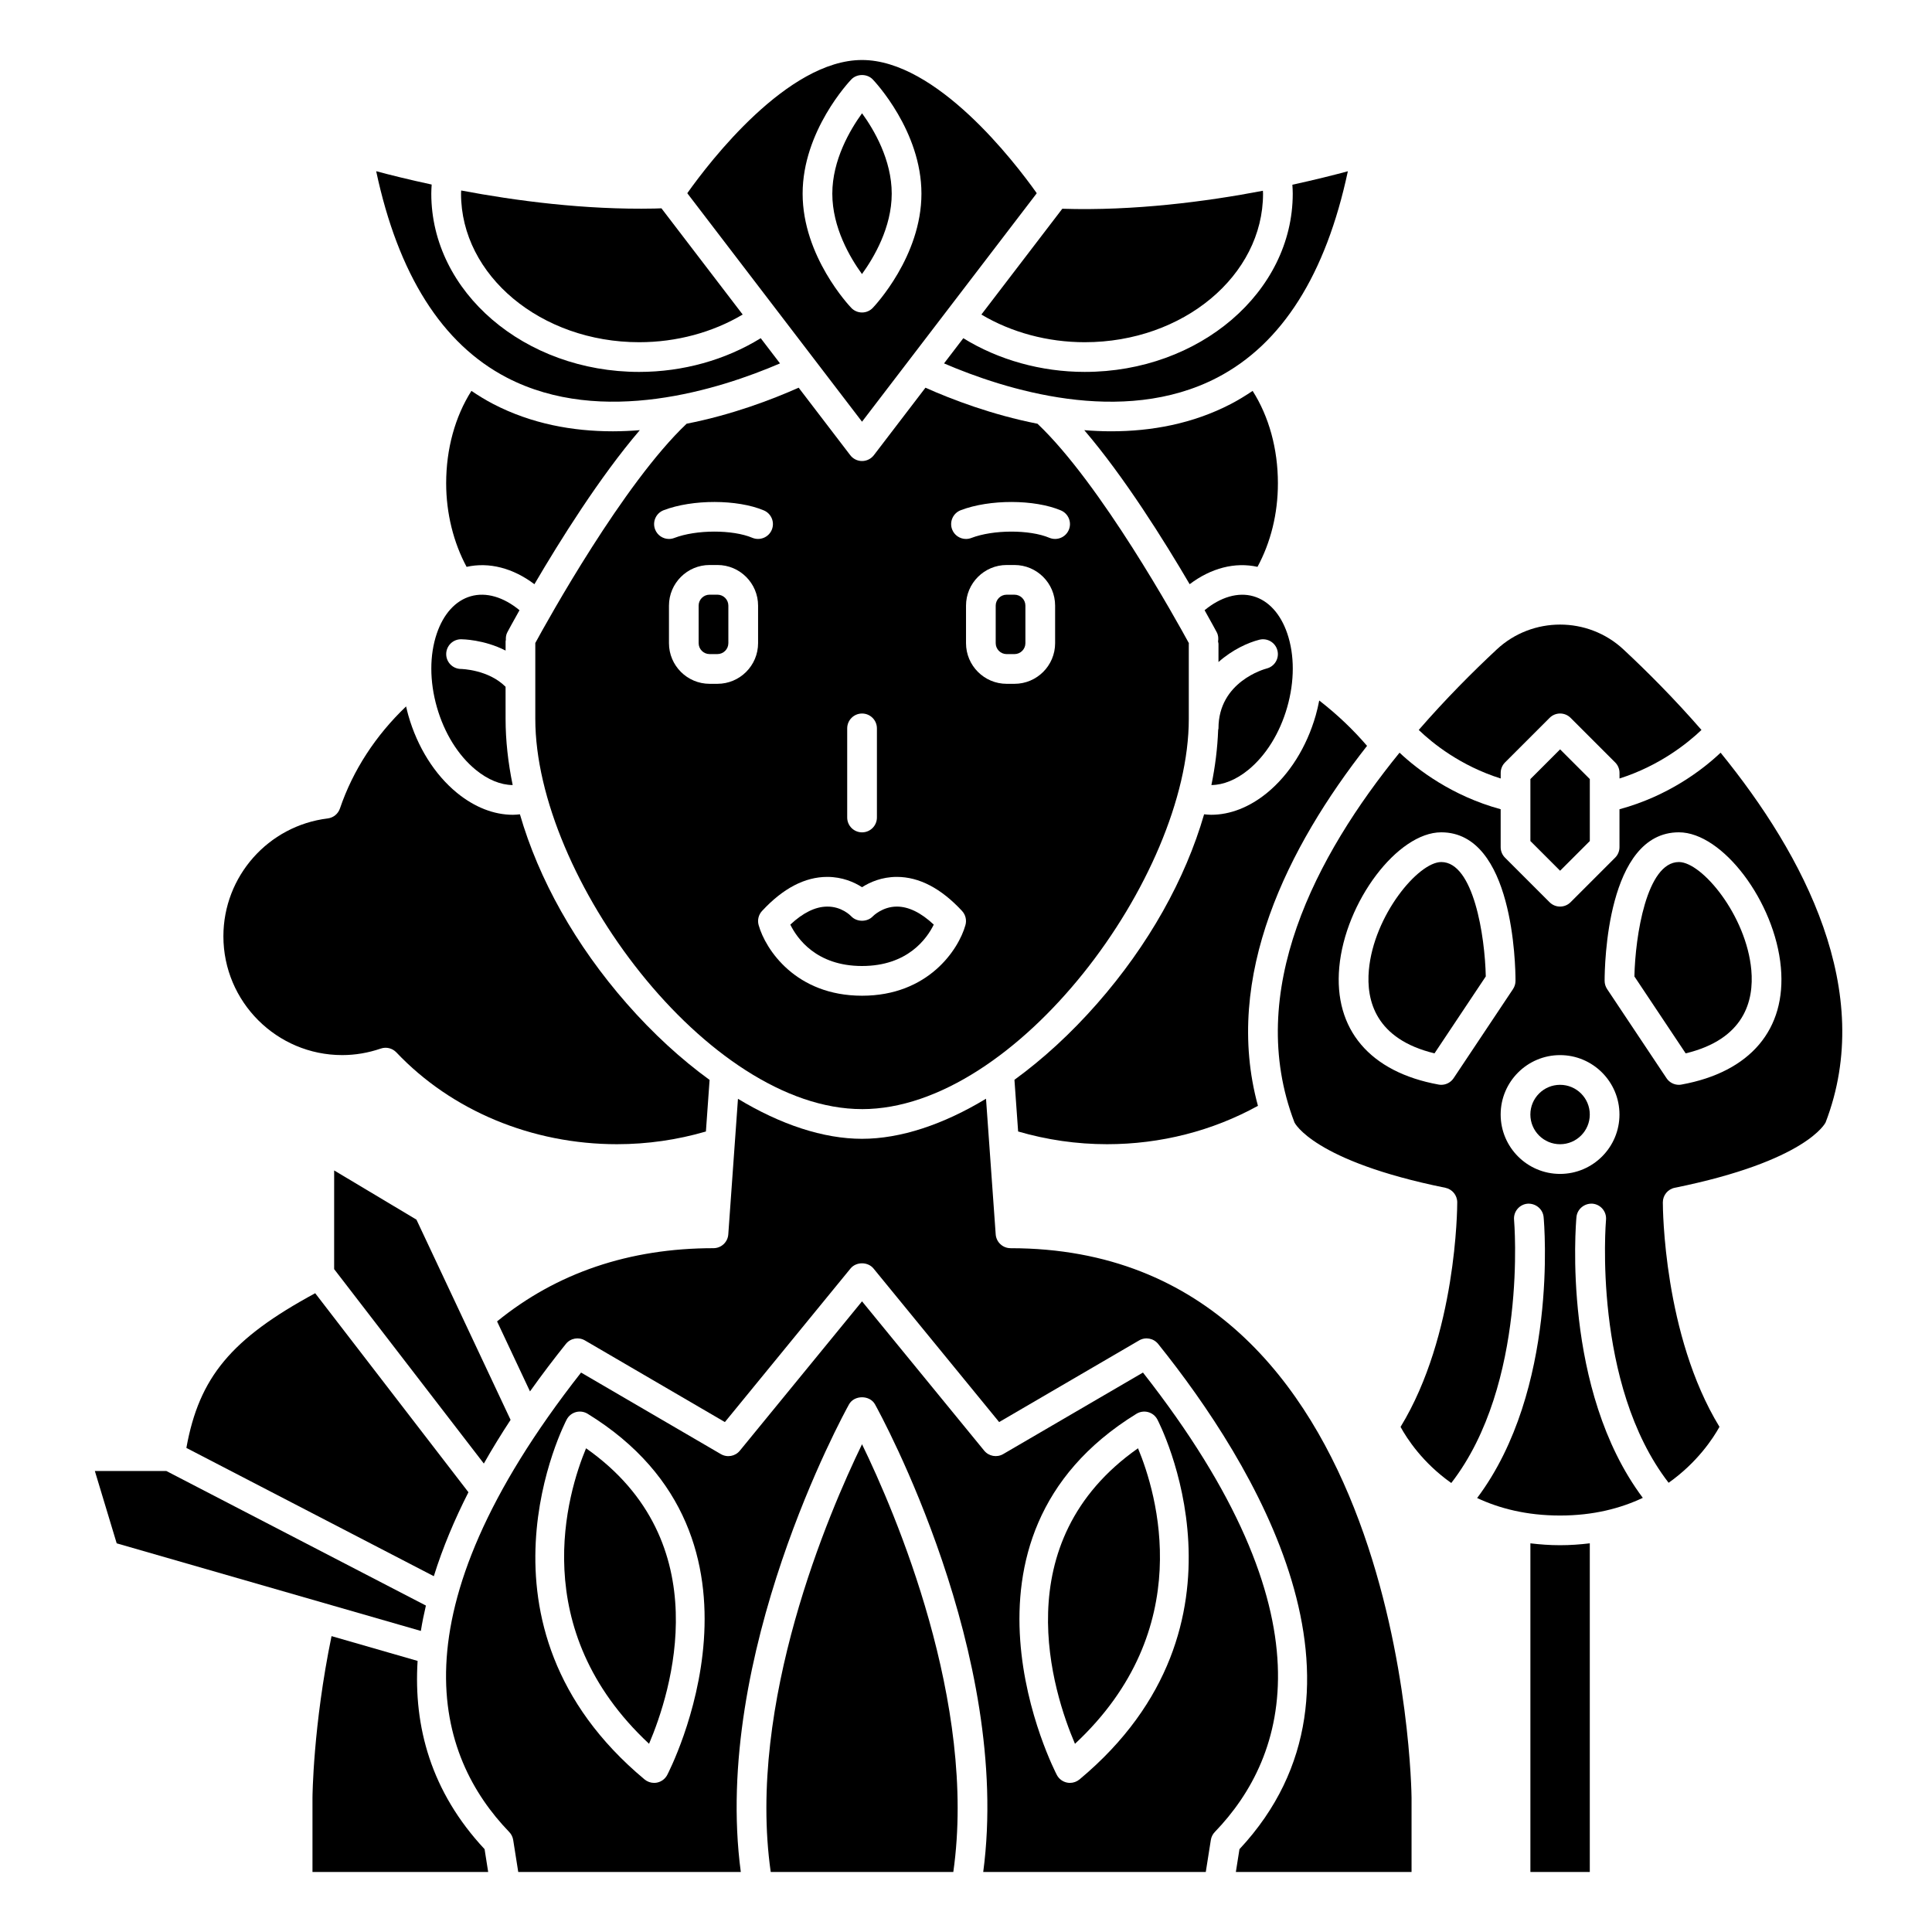
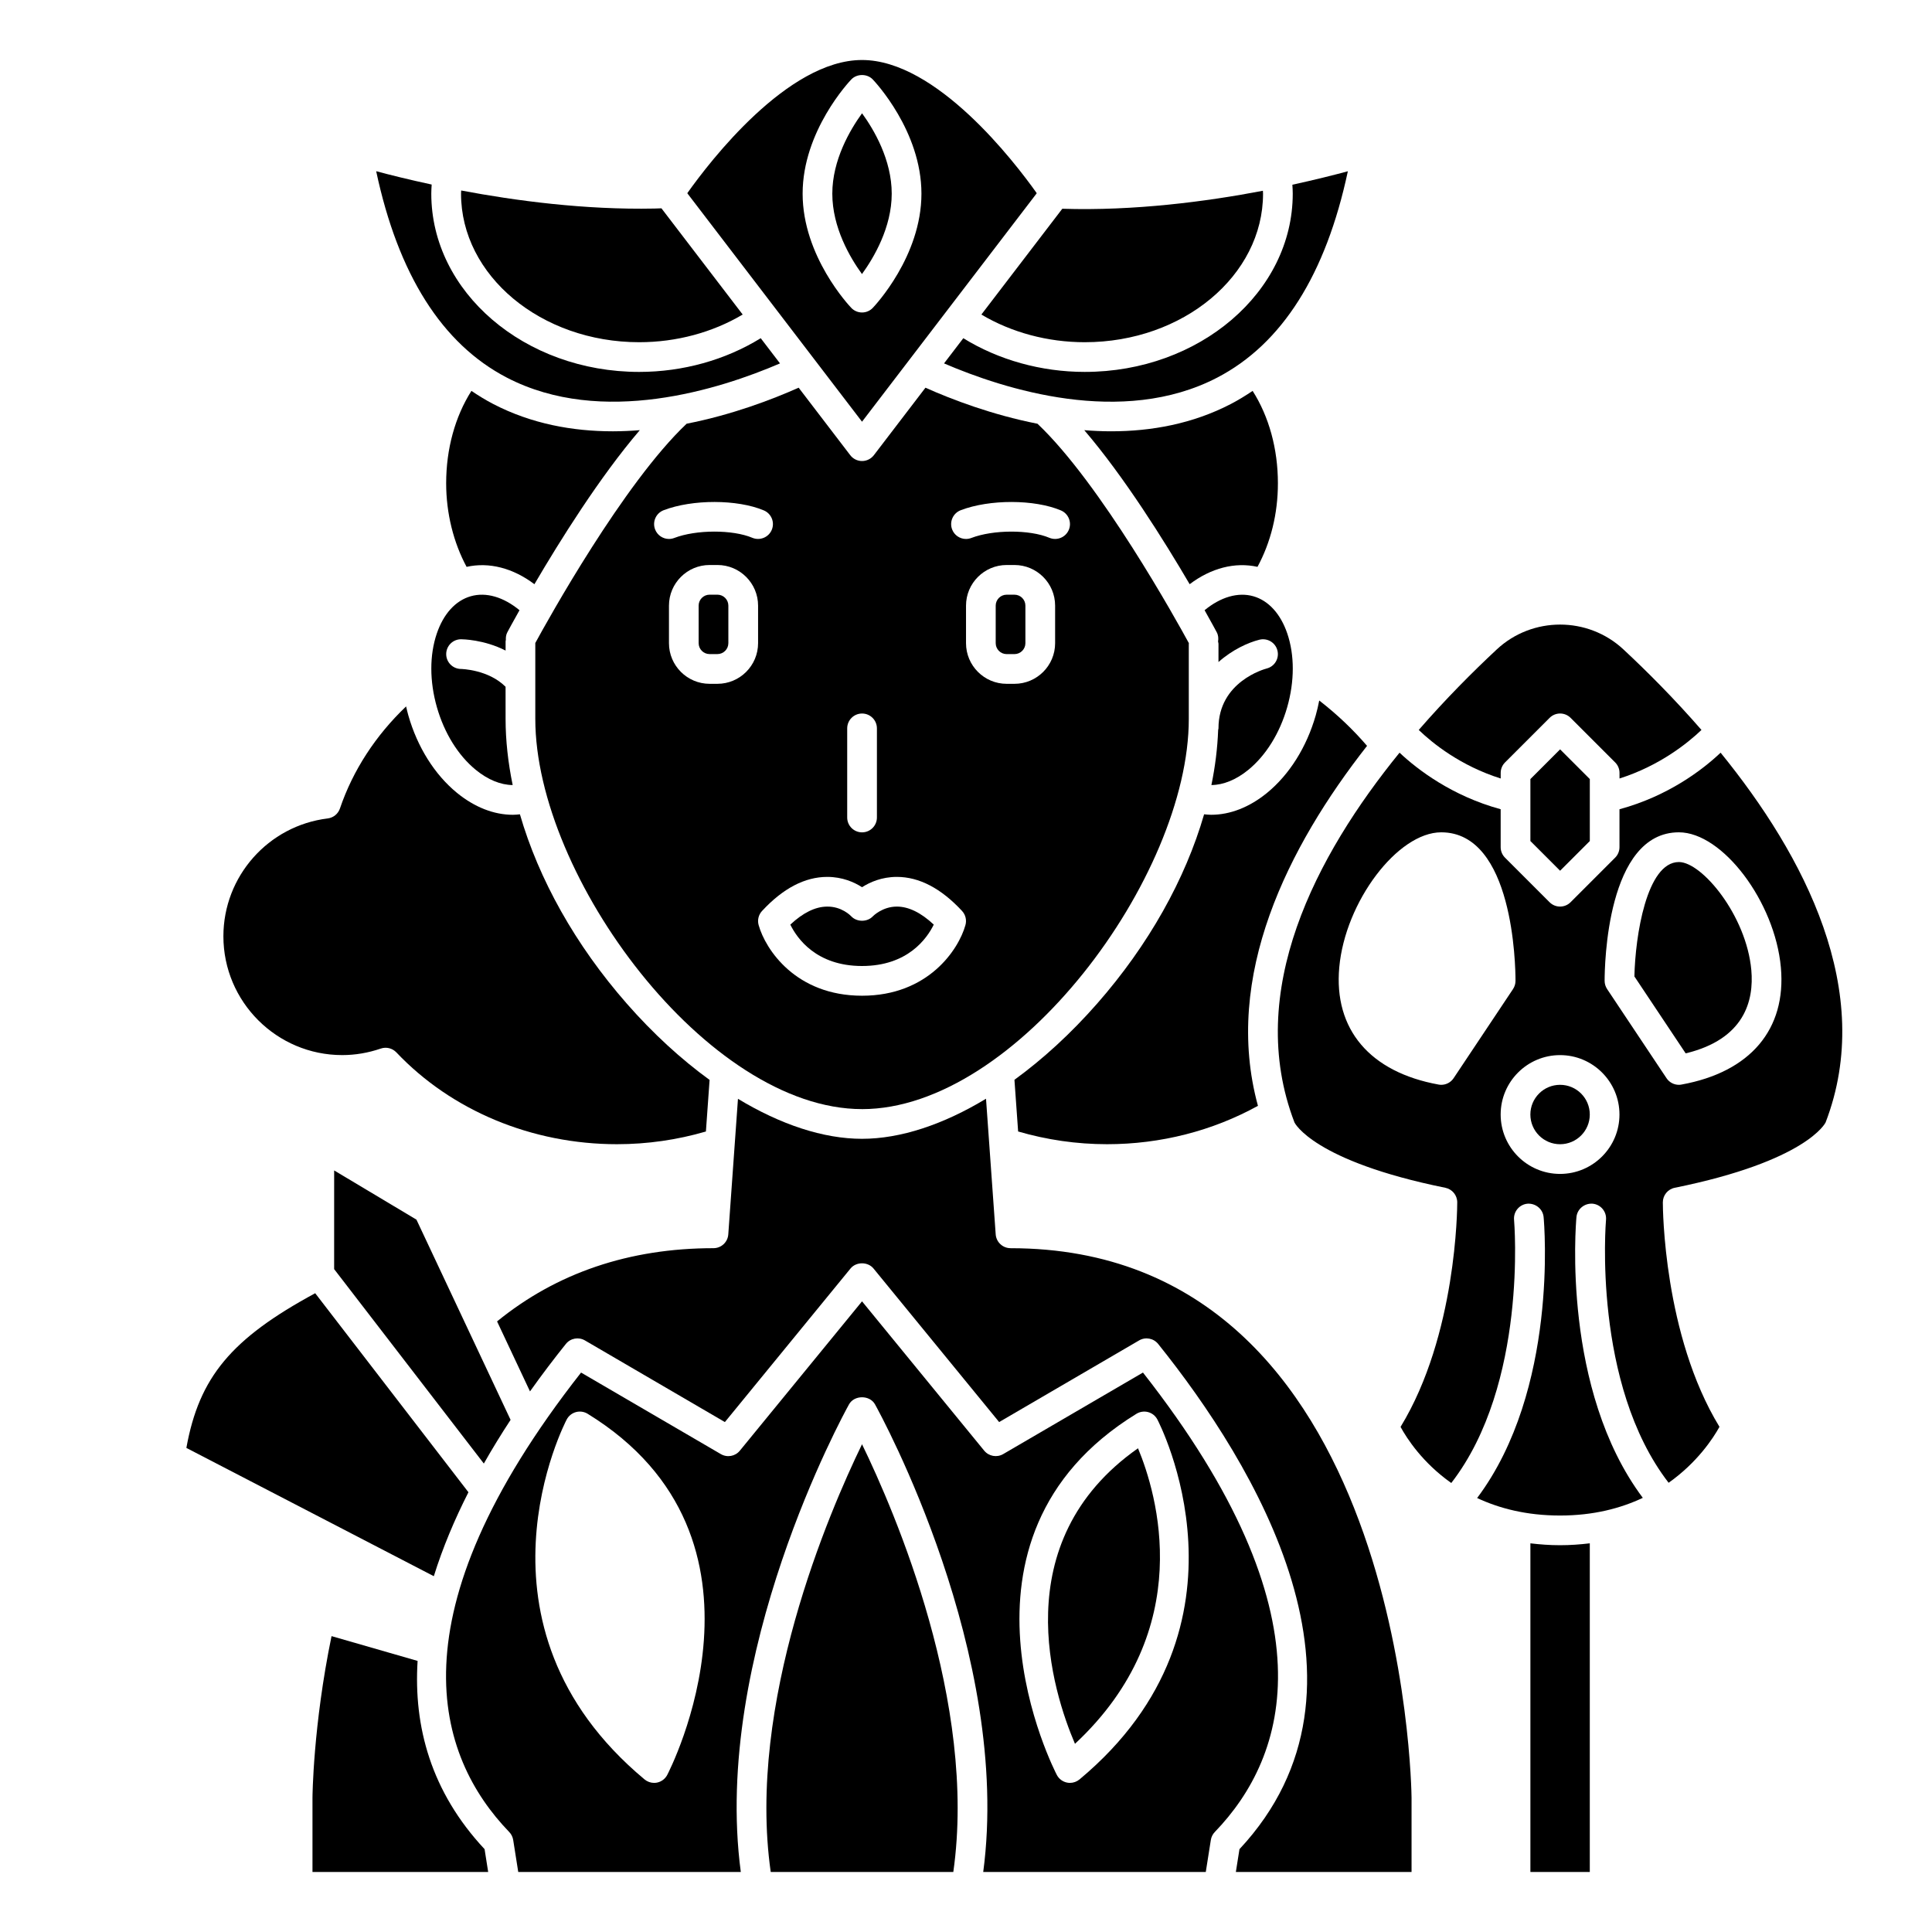
<svg xmlns="http://www.w3.org/2000/svg" fill="#000000" width="800px" height="800px" version="1.1" viewBox="144 144 512 512">
  <g>
    <path d="m232.55 480.33 39.672 51.527c2.269-4.004 4.652-7.871 7.086-11.578l-24.949-53.066-21.805-13.035z" />
    <path d="m479.69 321.16c-0.559 0.145-12.781 3.484-12.781 15.867 0 0.148-0.07 0.281-0.086 0.426-0.176 4.785-0.781 9.668-1.789 14.594 3.191-0.031 6.574-1.406 9.785-4.027 4.676-3.828 8.336-9.723 10.301-16.598s1.973-13.816 0.023-19.535c-1.773-5.215-4.973-8.723-8.992-9.871-4.047-1.16-8.68 0.199-12.922 3.699 1.867 3.312 3.023 5.473 3.219 5.84 0.422 0.789 0.48 1.645 0.348 2.465 0.027 0.199 0.113 0.371 0.113 0.574v4.856c3.672-3.269 7.871-5.176 10.852-5.918 2.113-0.52 4.246 0.75 4.773 2.867 0.527 2.098-0.746 4.231-2.844 4.762z" />
    <path d="m431.49 242.56c-11.578 0-22.867-3.172-32.203-8.93l-5.106 6.676c15.883 6.832 47.168 16.879 72.398 3.762 17.16-8.922 28.789-27.301 34.617-54.684-3.617 0.98-8.676 2.254-14.703 3.57 0.051 0.809 0.098 1.605 0.098 2.371 0 26.047-24.719 47.234-55.102 47.234z" />
    <path d="m470.21 251.05c-10.176 5.289-21.125 7.25-31.758 7.25-2.391 0-4.758-0.113-7.106-0.297 10.582 12.355 21.18 29.305 27.926 40.816 5.684-4.293 12.031-5.918 17.977-4.598 3.496-6.461 5.41-14.047 5.41-22.141 0-9.121-2.367-17.684-6.699-24.488-1.855 1.246-3.762 2.422-5.75 3.457z" />
    <path d="m431.49 234.69c26.043 0 47.23-17.656 47.23-39.359 0-0.246-0.027-0.523-0.035-0.777-15.004 2.871-34.145 5.371-53.164 4.766l-21.445 28.039c7.973 4.742 17.562 7.332 27.414 7.332z" />
    <path d="m234.69 423.61c3.441 0 6.875-0.582 10.219-1.727 1.461-0.504 3.074-0.102 4.137 1.016 14.645 15.461 35.953 24.328 58.461 24.328 8.066 0 15.98-1.156 23.566-3.367l0.977-13.668c-7.547-5.488-14.977-12.273-21.945-20.223-13.625-15.539-23.344-32.965-28.32-50.168-0.617 0.062-1.234 0.129-1.859 0.129-5.019 0-10.141-1.988-14.832-5.82-5.906-4.836-10.484-12.121-12.883-20.531-0.223-0.789-0.41-1.578-0.59-2.371-8.07 7.699-14.094 16.93-17.531 27.047-0.488 1.434-1.746 2.461-3.25 2.641-15.754 1.93-27.637 15.352-27.637 31.227 0 17.363 14.125 31.488 31.488 31.488z" />
    <path d="m313.41 234.69c9.844 0 19.441-2.594 27.406-7.336l-21.527-28.148c-0.621 0.02-1.238 0.047-1.863 0.062-18.414 0.371-36.734-2.051-51.211-4.785-0.008 0.273-0.035 0.574-0.035 0.844 0 21.703 21.188 39.363 47.23 39.363z" />
    <path d="m418.72 195.25c0-0.043-0.02-0.078-0.02-0.121-5.832-8.215-26.527-35.227-46.254-35.227-19.758 0-40.43 27.016-46.258 35.227 0 0.043-0.02 0.078-0.02 0.117l46.277 60.512zm-62.016 0.074c0-16.605 12.375-29.727 12.902-30.273 1.484-1.555 4.199-1.555 5.684 0 0.527 0.551 12.902 13.668 12.902 30.273s-12.375 29.727-12.902 30.273c-0.742 0.781-1.77 1.215-2.844 1.215-1.074 0-2.102-0.438-2.844-1.215-0.523-0.547-12.898-13.664-12.898-30.273z" />
    <path d="m372.45 174.02c-3.176 4.387-7.879 12.387-7.879 21.305 0 8.961 4.688 16.938 7.863 21.305 3.176-4.383 7.883-12.383 7.883-21.305 0-8.961-4.691-16.934-7.867-21.305z" />
    <path d="m266.18 313.41c0.324 0 6.051 0.055 11.809 2.996v-2.461c0-0.125 0.059-0.23 0.07-0.355-0.035-0.688 0.043-1.387 0.395-2.039 0.195-0.371 1.355-2.527 3.219-5.84-4.242-3.504-8.863-4.863-12.922-3.699-4.023 1.148-7.219 4.656-8.992 9.871-1.949 5.719-1.941 12.66 0.023 19.535 1.969 6.875 5.625 12.77 10.301 16.598 3.207 2.625 6.59 4 9.781 4.031-1.219-5.934-1.879-11.809-1.879-17.527l-0.004-8.516c-4.559-4.586-11.754-4.723-11.824-4.723-2.164-0.02-3.922-1.785-3.91-3.957 0.016-2.164 1.762-3.914 3.934-3.914z" />
    <path d="m549.57 350.46v16.422l7.871 7.871 7.875-7.871v-16.422l-7.875-7.875z" />
    <path d="m493.61 329.64c-0.254 1.312-0.551 2.625-0.926 3.934-2.402 8.406-6.977 15.691-12.883 20.531-4.688 3.836-9.812 5.82-14.832 5.82-0.625 0-1.242-0.066-1.867-0.129-4.981 17.203-14.707 34.629-28.352 50.172-6.961 7.934-14.379 14.711-21.91 20.191l0.977 13.695c7.598 2.211 15.508 3.371 23.57 3.371 14.199 0 27.953-3.535 39.984-10.172-9.383-34.328 7.977-68.703 28.914-95.395-3.691-4.301-7.914-8.332-12.676-12.02z" />
    <path d="m541.7 348.83c0-1.047 0.414-2.047 1.152-2.781l11.809-11.809c1.539-1.539 4.027-1.539 5.566 0l11.809 11.809c0.738 0.734 1.152 1.734 1.152 2.781v1.48c10.617-3.367 18.078-9.387 21.719-12.867-7.121-8.191-14.332-15.426-20.703-21.359-9.398-8.75-24.121-8.75-33.52 0-6.371 5.934-13.582 13.168-20.703 21.359 3.746 3.606 11.129 9.523 21.719 12.867z" />
    <path d="m372.45 437.93c40.977 0 86.594-61.637 86.594-103.41v-19.926c0-0.047 0.027-0.086 0.027-0.137-3.156-5.801-23.352-42.301-40.125-58.16-12.078-2.379-22.633-6.402-29.691-9.551l-13.676 17.887c-0.746 0.965-1.898 1.543-3.129 1.543-1.227 0-2.383-0.574-3.125-1.547l-13.676-17.887c-7.051 3.141-17.602 7.172-29.684 9.547-16.734 15.82-36.863 52.152-40.105 58.113v20.113c0 41.777 45.613 103.41 86.59 103.41zm51.168-123.48c0 5.938-4.832 10.77-10.773 10.77h-2.07c-5.938 0-10.77-4.832-10.77-10.77v-9.945c0-5.941 4.832-10.773 10.77-10.773h2.07c5.941 0 10.773 4.832 10.773 10.77zm-25.027-35.234c7.629-2.93 19.539-2.914 26.555 0.047 2.004 0.848 2.945 3.156 2.098 5.16-0.848 2.004-3.152 2.93-5.156 2.098-5.223-2.203-14.887-2.18-20.676 0.047-0.465 0.176-0.941 0.262-1.414 0.262-1.582 0-3.074-0.961-3.676-2.527-0.77-2.027 0.242-4.305 2.269-5.086zm-30.074 57.812c0-2.176 1.762-3.938 3.938-3.938 2.172 0 3.938 1.758 3.938 3.938v23.617c0 2.176-1.762 3.938-3.938 3.938-2.172 0-3.938-1.758-3.938-3.938zm-5.293 39.359h0.02c3.996 0.004 7.125 1.398 9.207 2.731 2.082-1.336 5.215-2.727 9.207-2.731h0.02c5.914 0 11.727 3.035 17.273 9.027 0.93 1.004 1.27 2.418 0.902 3.734-1.805 6.477-9.859 18.727-27.402 18.727-17.543 0-25.598-12.25-27.406-18.723-0.371-1.32-0.027-2.731 0.902-3.734 5.551-5.996 11.363-9.031 17.277-9.031zm-45.617-92.086c-0.781-2.031 0.234-4.305 2.262-5.086 7.629-2.93 19.539-2.914 26.555 0.047 2.004 0.848 2.945 3.156 2.098 5.16-0.844 2.004-3.156 2.93-5.156 2.098-5.223-2.203-14.887-2.18-20.676 0.047-0.465 0.176-0.941 0.262-1.414 0.262-1.574 0-3.066-0.961-3.668-2.527zm3.676 20.199c0-5.938 4.836-10.77 10.773-10.77h2.07c5.941 0 10.773 4.832 10.773 10.77v9.945c0 5.941-4.832 10.773-10.773 10.773h-2.07c-5.938 0-10.773-4.832-10.773-10.77z" />
    <path d="m372.45 400c12.117 0 17.215-7.305 19.008-10.969-3.387-3.176-6.672-4.777-9.781-4.777h-0.008c-3.812 0.004-6.301 2.519-6.32 2.543-1.48 1.602-4.266 1.617-5.762 0.031-0.148-0.156-2.539-2.652-6.461-2.57-3.082 0.035-6.328 1.637-9.684 4.773 1.785 3.644 6.879 10.969 19.008 10.969z" />
    <path d="m313.55 258c-2.348 0.184-4.719 0.297-7.113 0.301-10.645 0-21.59-1.965-31.766-7.258-1.988-1.031-3.887-2.207-5.738-3.453-4.328 6.805-6.695 15.367-6.695 24.488 0 7.973 1.961 15.73 5.414 22.145 5.949-1.324 12.293 0.309 17.973 4.598 6.746-11.516 17.344-28.465 27.926-40.82z" />
    <path d="m332.05 317.34h2.07c1.598 0 2.902-1.301 2.902-2.898v-9.945c0-1.602-1.305-2.902-2.902-2.902h-2.07c-1.598 0-2.902 1.301-2.902 2.898v9.945c0 1.602 1.305 2.902 2.902 2.902z" />
    <path d="m412.84 301.6h-2.07c-1.598 0-2.898 1.301-2.898 2.898v9.945c0 1.602 1.301 2.902 2.898 2.902h2.07c1.602 0 2.902-1.301 2.902-2.898v-9.945c0-1.602-1.301-2.902-2.902-2.902z" />
    <path d="m278.3 244.06c25.234 13.125 56.551 3.07 72.41-3.754l-5.109-6.68c-9.332 5.758-20.629 8.934-32.199 8.934-30.387 0-55.105-21.188-55.105-47.23 0-0.785 0.047-1.594 0.102-2.426-6.035-1.301-11.094-2.562-14.707-3.535 5.828 27.383 17.457 45.766 34.609 54.691z" />
    <path d="m446.9 507.74-37.047 21.609c-1.676 0.973-3.801 0.586-5.031-0.91l-32.375-39.57-32.379 39.574c-1.223 1.504-3.352 1.887-5.031 0.91l-37.047-21.609c-50.535 64.379-38.371 101.71-19.043 121.75 0.562 0.578 0.93 1.324 1.055 2.117l1.34 8.484h58.98c-7.676-57.543 27.156-121.18 28.68-123.93 1.391-2.5 5.496-2.5 6.883 0 1.527 2.75 36.352 66.387 28.68 123.93h58.98l1.34-8.484c0.125-0.797 0.492-1.539 1.055-2.117 19.336-20.047 31.496-57.375-19.039-121.75zm-126.09 106.66c-0.559 1.047-1.555 1.781-2.715 2.012-0.25 0.047-0.504 0.07-0.754 0.07-0.914 0-1.805-0.32-2.519-0.91-49.133-40.945-20.914-94.879-20.625-95.418 0.512-0.957 1.398-1.656 2.445-1.938 1.043-0.281 2.16-0.117 3.086 0.449 53.691 33.043 21.418 95.105 21.082 95.734zm109.26 1.172c-0.715 0.59-1.605 0.91-2.519 0.91-0.25 0-0.504-0.023-0.754-0.074-1.16-0.227-2.16-0.965-2.715-2.012-0.332-0.621-32.609-62.688 21.09-95.73 0.926-0.566 2.043-0.723 3.086-0.449 1.047 0.281 1.93 0.98 2.445 1.938 0.281 0.535 28.504 54.469-20.633 95.418z" />
    <path d="m411.8 474.78c-2.062 0-3.777-1.594-3.93-3.656l-2.566-35.949c-11.316 6.844-22.645 10.621-32.867 10.621-10.23 0-21.559-3.766-32.867-10.598l-2.566 35.926c-0.145 2.062-1.859 3.656-3.922 3.656-22.352 0-41.605 6.574-57.352 19.406l8.723 18.551c3.227-4.539 6.445-8.762 9.504-12.574 1.219-1.523 3.363-1.922 5.055-0.938l37.09 21.637 33.293-40.695c1.496-1.832 4.598-1.832 6.094 0l33.293 40.695 37.09-21.637c1.684-0.984 3.832-0.582 5.055 0.938 25.379 31.621 61.715 90.867 21.543 133.89l-0.957 6.043h46.562v-19.68c-0.004-1.445-1.676-145.63-106.27-145.63z" />
    <path d="m588.93 372.45c-8.574 0-11.574 19.688-11.797 30.316l13.59 20.387c15.602-3.762 18.121-13.969 17.395-22.074-1.305-14.48-13.086-28.629-19.188-28.629z" />
-     <path d="m525.95 372.45c-6.102 0-17.883 14.145-19.188 28.625-0.73 8.109 1.789 18.309 17.395 22.074l13.59-20.387c-0.219-10.625-3.223-30.312-11.797-30.312z" />
    <path d="m549.57 553v87.09h15.742v-87.094c-2.504 0.297-5.098 0.5-7.871 0.5-2.773 0.004-5.367-0.203-7.871-0.496z" />
    <path d="m428.88 606.13c32.621-30.422 21.645-66.469 16.703-78.32-35.461 24.895-22.492 64.812-16.703 78.32z" />
    <path d="m565.31 439.36c0 4.348-3.527 7.871-7.875 7.871s-7.871-3.523-7.871-7.871 3.523-7.871 7.871-7.871 7.875 3.523 7.875 7.871" />
    <path d="m348.25 640.09h48.387c6.383-44.773-15.461-95.379-24.191-113.35-8.727 17.98-30.574 68.617-24.195 113.35z" />
    <path d="m254.67 584.16-22.809-6.57c-4.914 23.82-5.051 42.645-5.051 42.84v19.668h46.562l-0.953-6.051c-14.234-15.242-18.836-32.52-17.75-49.887z" />
-     <path d="m256.87 569.49-68.801-35.664h-18.934l5.789 19.172 80.605 23.215c0.359-2.25 0.82-4.488 1.34-6.723z" />
    <path d="m268.14 539.46-40.609-52.742c-22.238 12.035-30.762 22.25-34.141 40.996l65.578 33.996c2.371-7.625 5.539-15.102 9.172-22.25z" />
-     <path d="m299.31 527.81c-4.938 11.855-15.918 47.891 16.695 78.312 5.762-13.523 18.672-53.469-16.695-78.312z" />
    <path d="m599.98 343.47c-4.844 4.582-13.93 11.5-26.801 14.992v10.047c0 1.047-0.414 2.047-1.152 2.781l-11.809 11.809c-0.77 0.766-1.777 1.152-2.785 1.152s-2.016-0.387-2.781-1.152l-11.809-11.809c-0.738-0.734-1.152-1.734-1.152-2.781v-10.055c-12.938-3.523-22.082-10.543-26.797-14.988-22.145 27.227-41.164 63.277-27.844 98 0.039 0.09 4.965 10.211 39.98 17.309 1.836 0.375 3.152 1.988 3.152 3.856 0 1.461-0.172 35.203-15.02 59.512 1.672 3.074 5.84 9.504 13.441 14.867 20.305-26.215 16.68-69.297 16.637-69.742-0.195-2.164 1.398-4.078 3.562-4.277 2.137-0.141 4.078 1.395 4.273 3.562 0.176 1.922 3.898 45.758-17.621 74.441 5.856 2.738 13.082 4.637 21.977 4.637 8.859 0 16.078-1.922 21.93-4.684-21.477-28.688-17.762-72.473-17.586-74.395 0.195-2.168 2.148-3.711 4.273-3.562 2.164 0.199 3.758 2.113 3.562 4.277-0.039 0.445-3.664 43.461 16.59 69.684 7.59-5.363 11.797-11.781 13.477-14.824-14.836-24.309-15.008-58.035-15.008-59.496 0-1.875 1.32-3.488 3.152-3.856 35.02-7.102 39.941-17.215 39.984-17.32 13.328-34.711-5.684-70.762-27.828-97.984zm-70.758 86.262c-0.738 1.105-1.973 1.754-3.277 1.754-0.23 0-0.469-0.02-0.703-0.066-18.211-3.309-27.809-14.629-26.324-31.055 1.566-17.391 15.461-35.793 27.027-35.793 19.129 0 19.68 35.332 19.68 39.359 0 0.777-0.23 1.539-0.66 2.184zm28.211 25.367c-8.684 0-15.742-7.062-15.742-15.742 0-8.684 7.062-15.742 15.742-15.742 8.684 0 15.742 7.062 15.742 15.742 0.004 8.684-7.059 15.742-15.742 15.742zm32.195-23.684c-0.238 0.051-0.473 0.07-0.707 0.07-1.305 0-2.539-0.645-3.273-1.75l-15.742-23.617c-0.43-0.648-0.664-1.41-0.664-2.188 0-4.027 0.551-39.359 19.68-39.359 11.566 0 25.461 18.402 27.027 35.793 1.488 16.426-8.109 27.746-26.32 31.051z" />
  </g>
</svg>